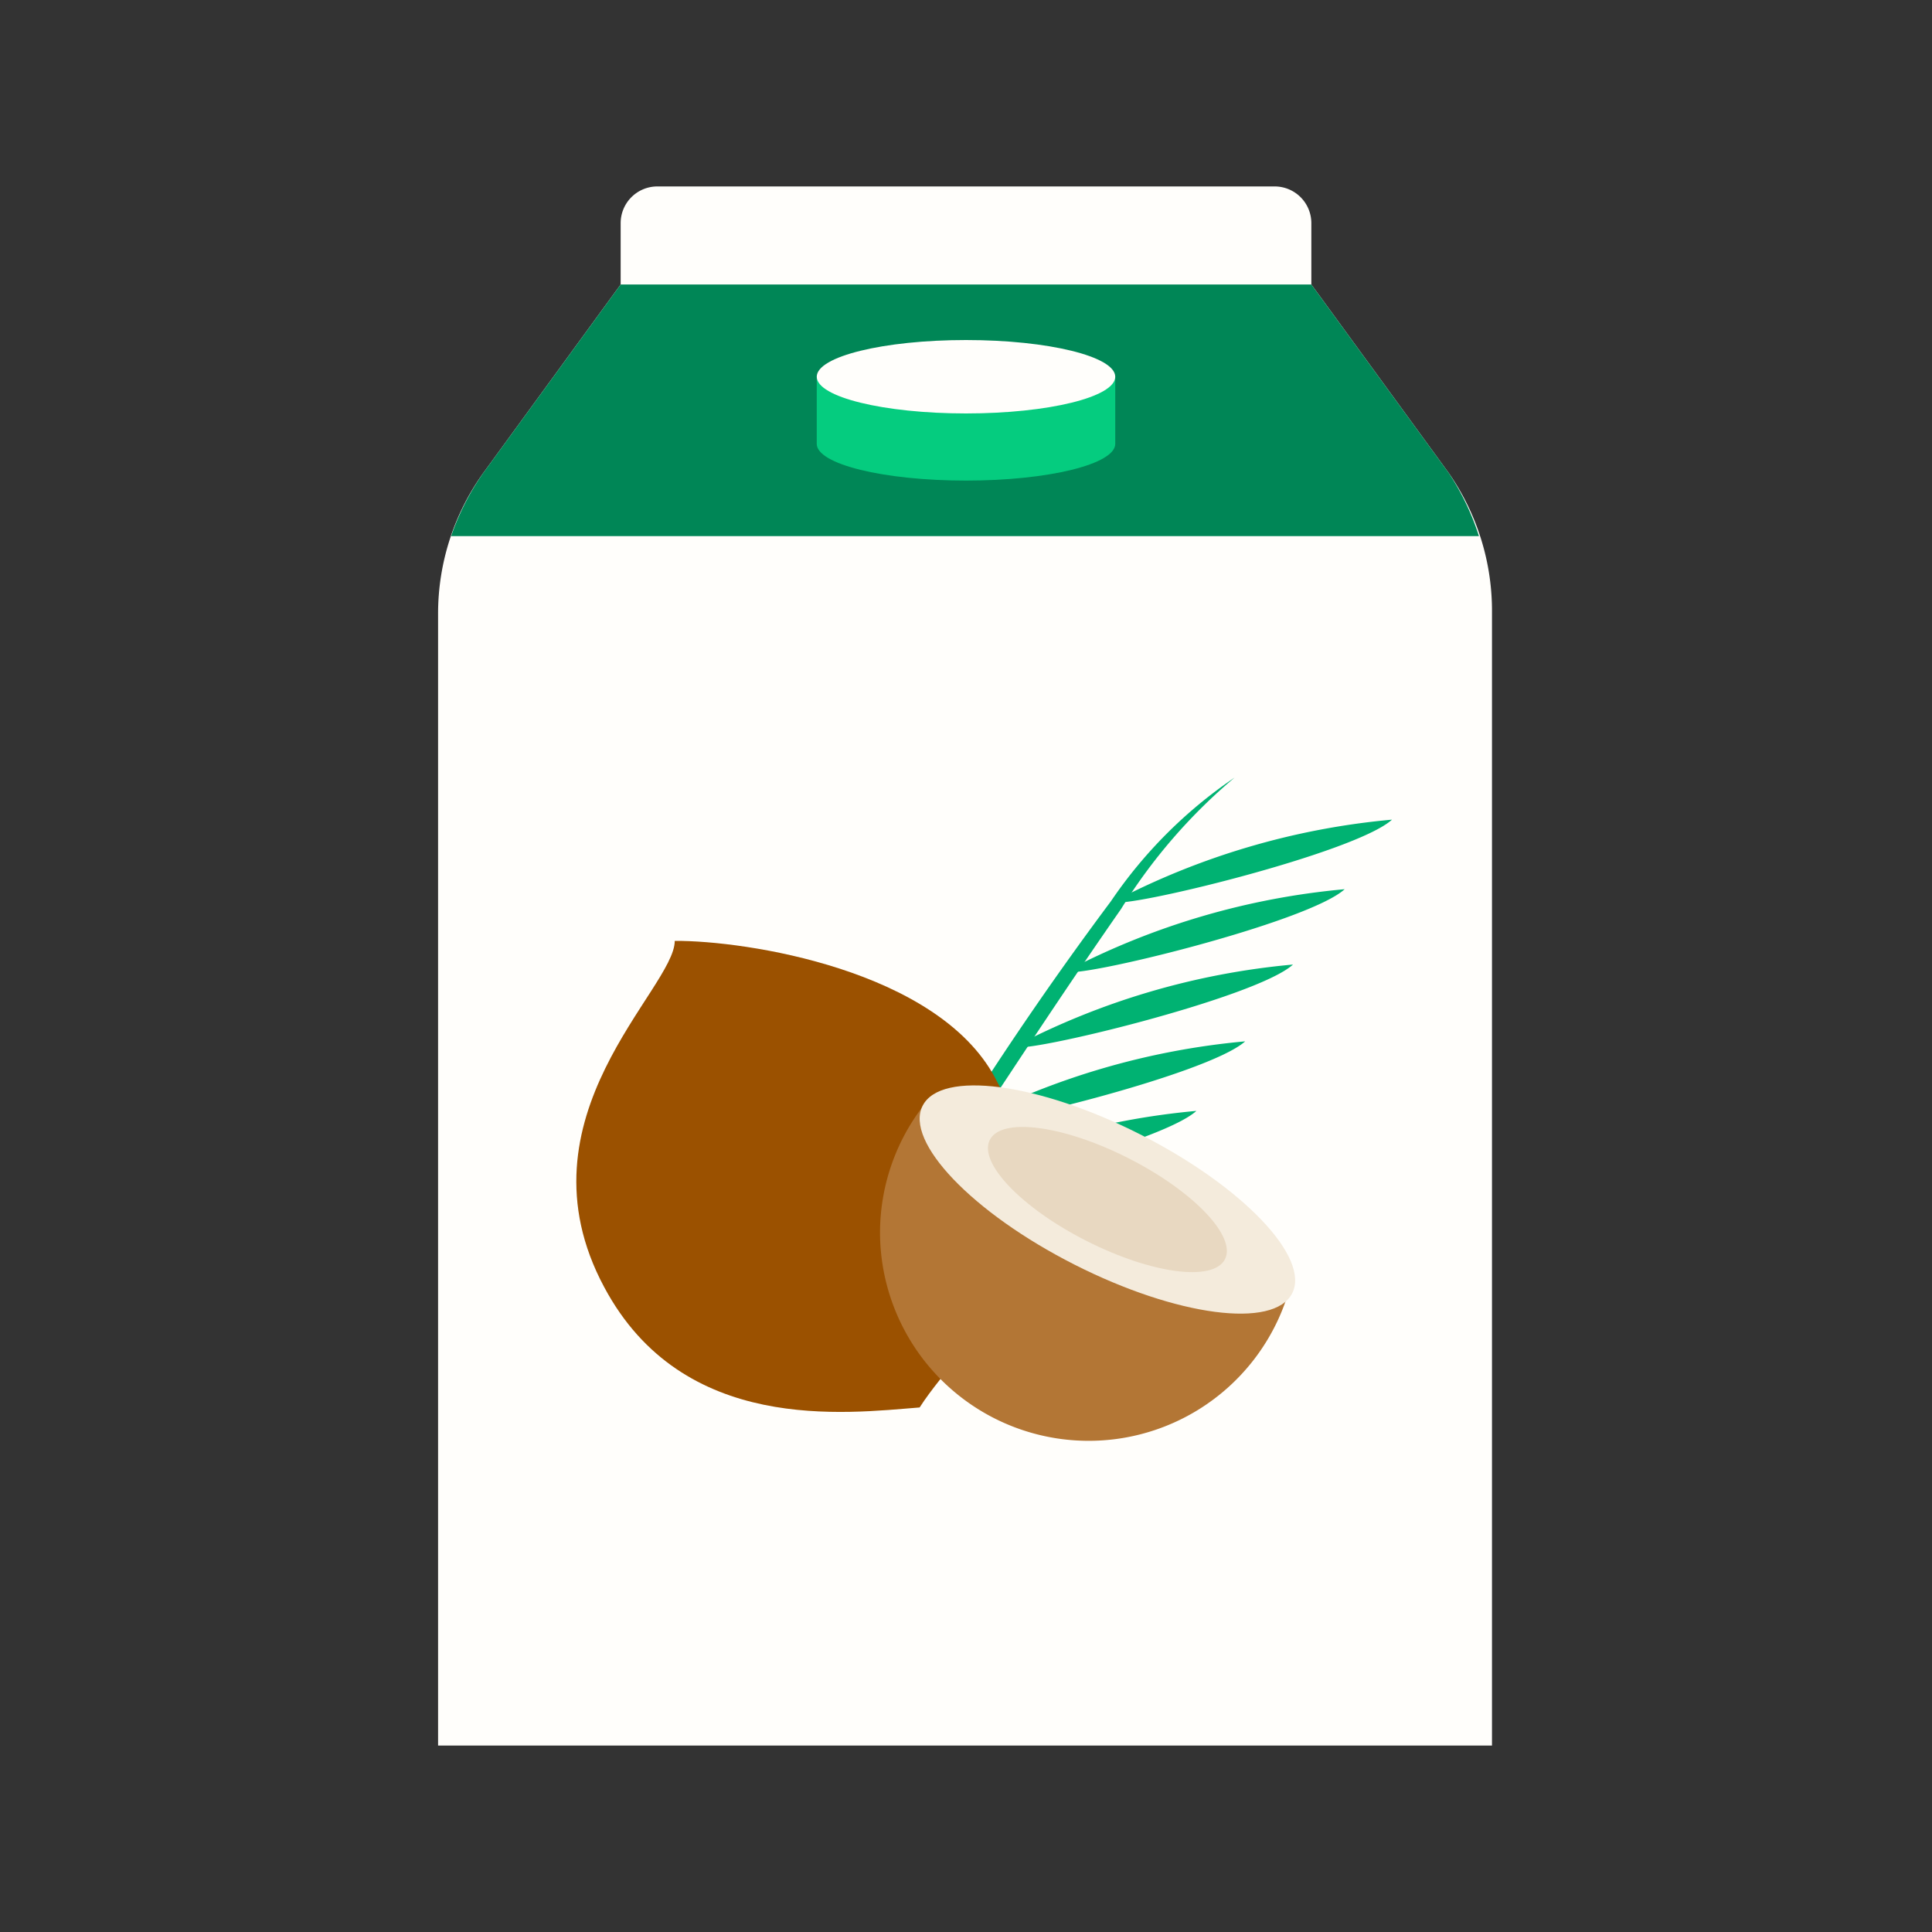
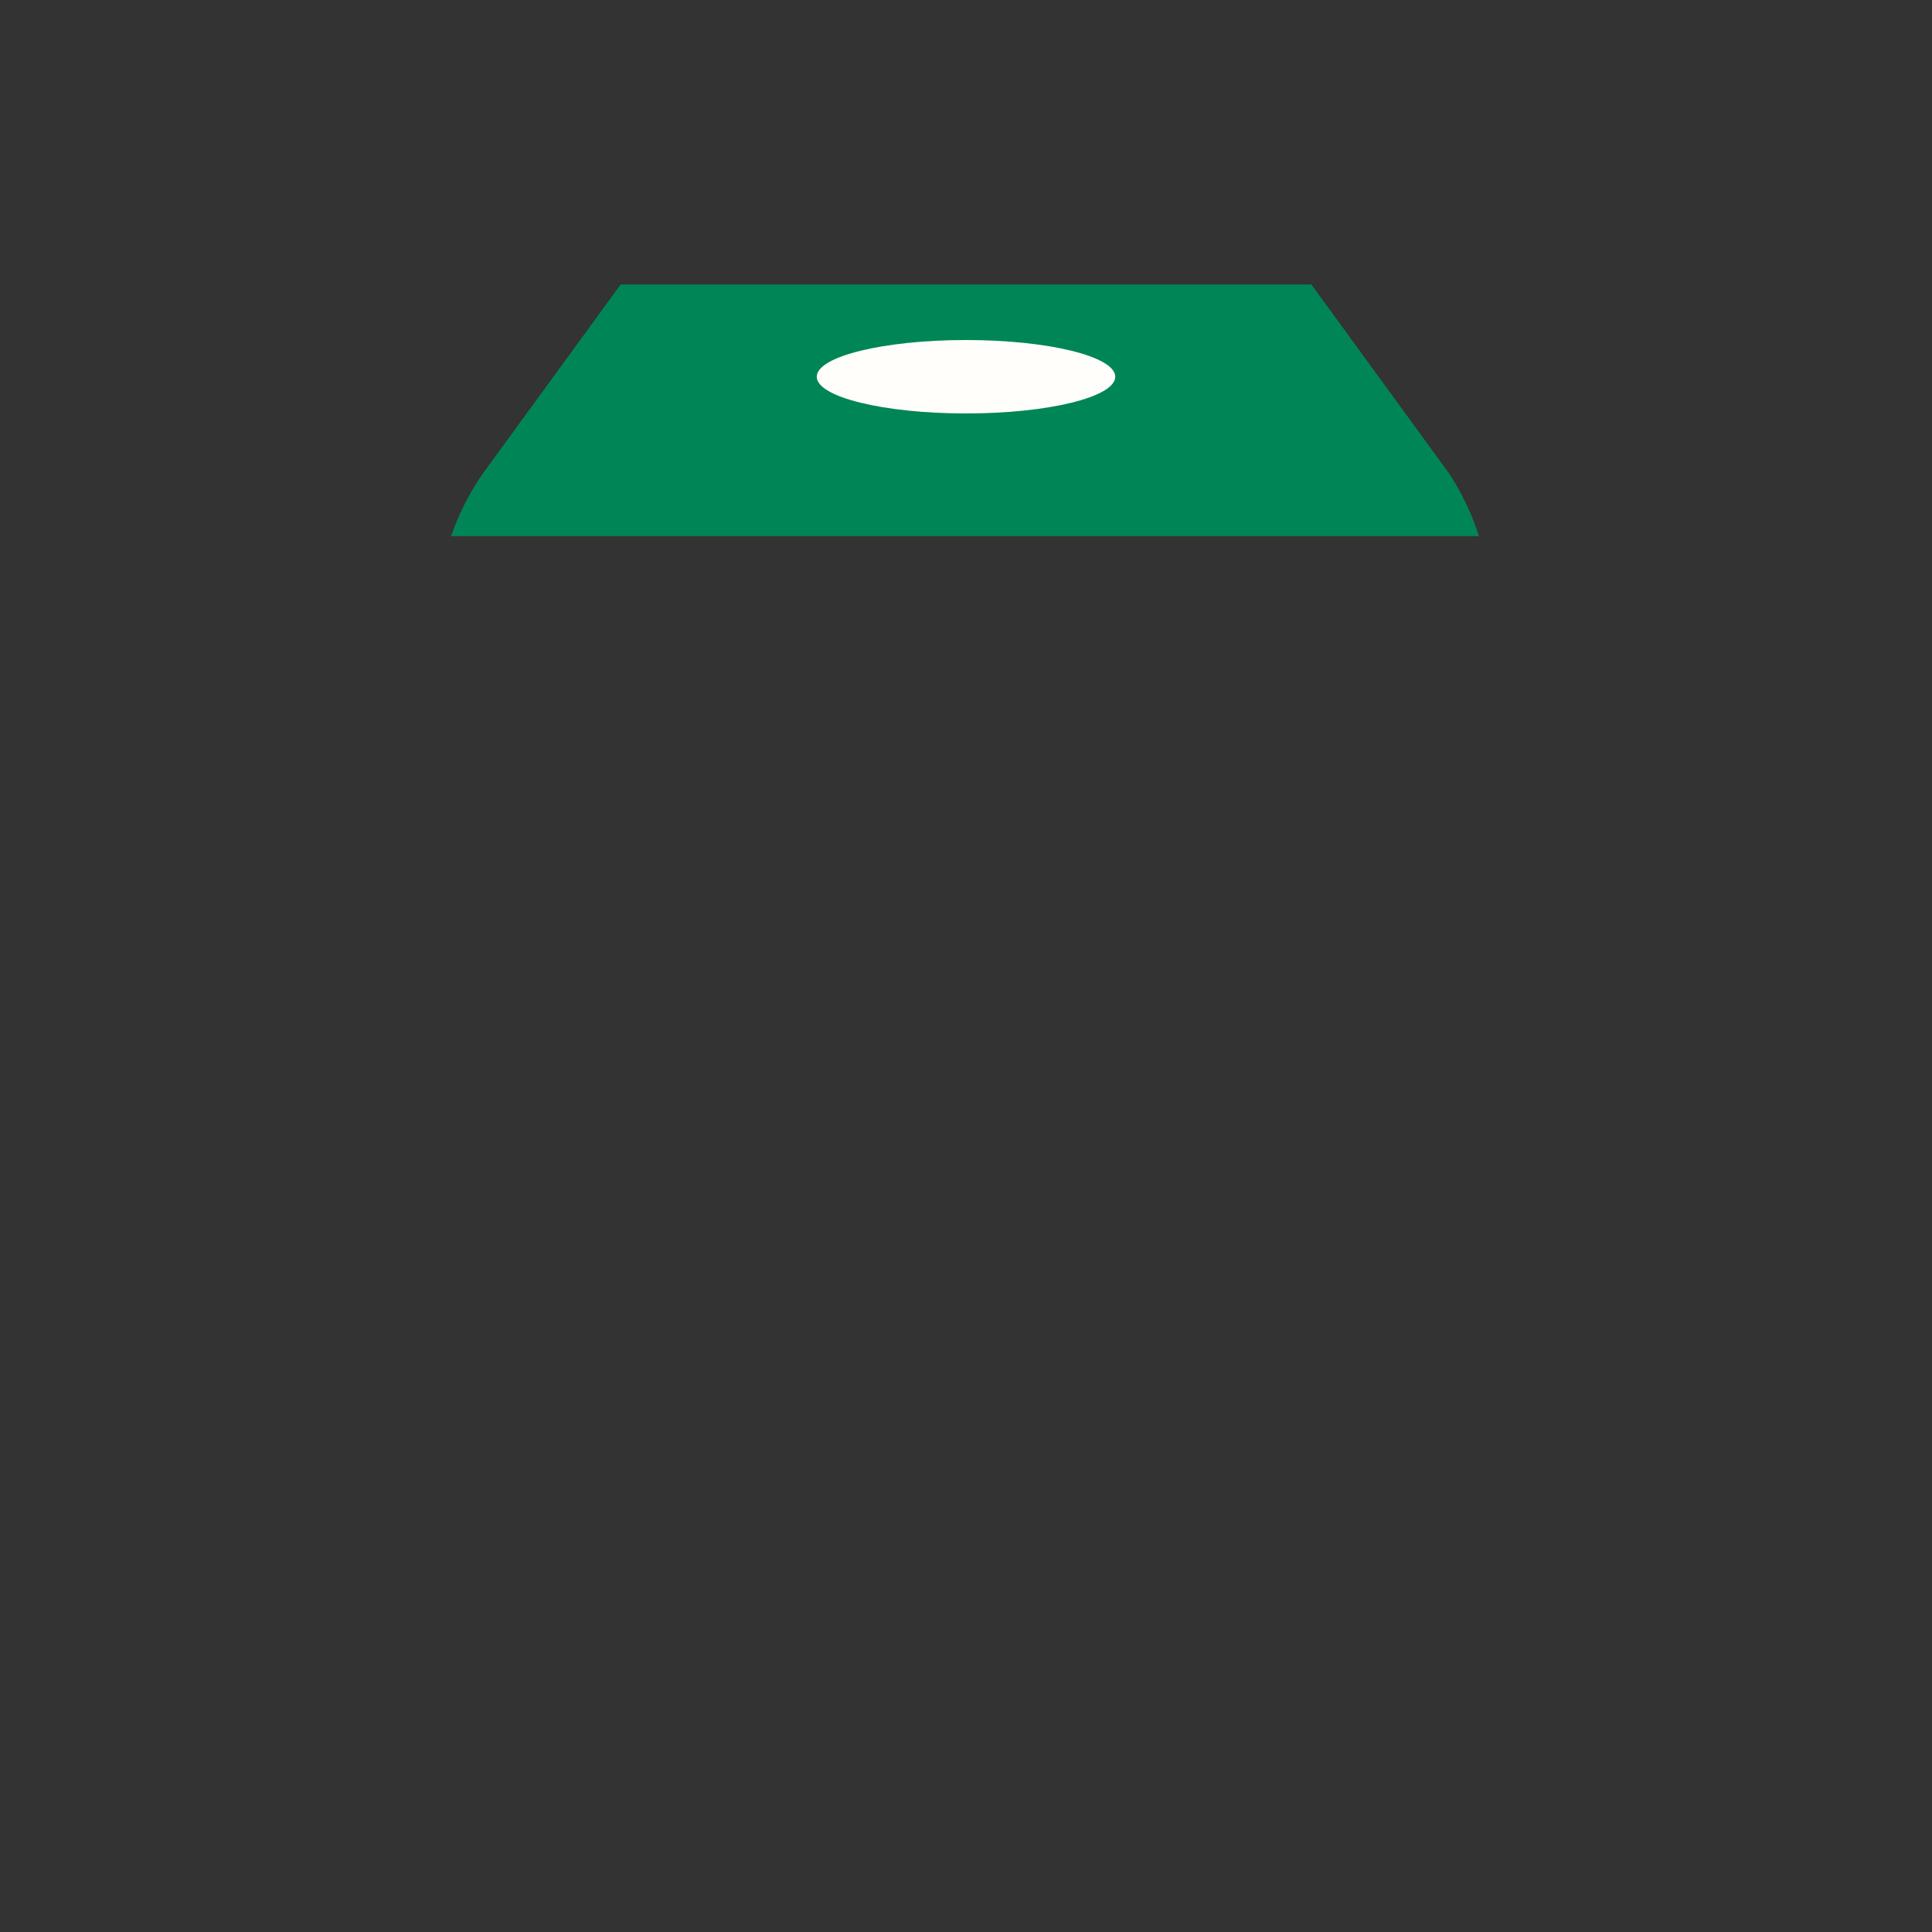
<svg xmlns="http://www.w3.org/2000/svg" width="40" height="40" viewBox="0 0 40 40">
  <rect x="0" y="0" width="40" height="40" fill="#333333" stroke="none" />
  <defs>
    <clipPath id="a">
-       <path d="M27.15,5.89V4.62a.76.76,0,0,0-.76-.76H13.61a.76.76,0,0,0-.76.76V5.89L10,9.8a5,5,0,0,0-.93,2.89V36.14H30.89V12.69A5,5,0,0,0,30,9.8Z" fill="none" />
-     </clipPath>
+       </clipPath>
  </defs>
-   <path d="M27.15,5.89V4.62a.76.76,0,0,0-.76-.76H13.61a.76.76,0,0,0-.76.76V5.89L10,9.8a5,5,0,0,0-.93,2.89V36.14H30.89V12.69A5,5,0,0,0,30,9.8Z" fill="#fffefb" />
  <g clip-path="url(#a)">
-     <path d="M17.16,27.88A71.31,71.31,0,0,1,23,18.66a9.59,9.59,0,0,1,2.56-2.56,11.38,11.38,0,0,0-2.35,2.72c-2.09,3-4,6.06-6.05,9.06Z" fill="#00b272" />
    <path d="M23.05,18.67c.15.17,5-1,5.77-1.7A15.41,15.41,0,0,0,23.05,18.67Z" fill="#00b272" />
    <path d="M22.07,20.11c.14.18,5-1,5.77-1.7A15.41,15.41,0,0,0,22.07,20.11Z" fill="#00b272" />
    <path d="M21,21.67c.14.17,5-1,5.77-1.7A15.41,15.41,0,0,0,21,21.67Z" fill="#00b272" />
    <path d="M20,23.26c.15.17,5-1,5.78-1.7A15.49,15.49,0,0,0,20,23.26Z" fill="#00b272" />
    <path d="M19,24.7c.15.18,5-1,5.77-1.7A15.41,15.41,0,0,0,19,24.7Z" fill="#00b272" />
    <path d="M17.94,26.26c.15.17,5-1,5.77-1.7A15.41,15.41,0,0,0,17.94,26.26Z" fill="#00b272" />
    <path d="M20.6,22.31c-1.2-2.23-5.16-2.84-6.63-2.83,0,1-3.35,3.65-1.46,7.17,1.63,3.05,5,2.61,6.53,2.49C20,27.64,22.52,25.9,20.6,22.31Z" fill="#9b5100" />
    <path d="M18.22,25.52a4.32,4.32,0,0,0,8.44,1.29c-.67.44-2.46.11-4.33-.83s-3.28-2.29-3.21-3.09A4.31,4.31,0,0,0,18.22,25.52Z" fill="#b37635" />
    <ellipse cx="22.93" cy="24.83" rx="1.51" ry="4.29" transform="translate(-9.59 34.05) rotate(-63.1)" fill="#f4ebdc" />
    <ellipse cx="22.93" cy="24.83" rx="0.96" ry="2.73" transform="translate(-9.59 34.05) rotate(-63.1)" fill="#e8d8c1" />
  </g>
  <path d="M30.62,11.1A5.31,5.31,0,0,0,30,9.8L27.15,5.89H12.85L10,9.8a5.31,5.31,0,0,0-.66,1.3Z" fill="#008656" />
-   <path d="M16.91,9.19c0,.42,1.38.76,3.09.76s3.09-.34,3.09-.76V7.8H16.91Z" fill="#05cc7f" />
  <ellipse cx="20" cy="7.8" rx="3.09" ry="0.76" fill="#fffefb" />
</svg>